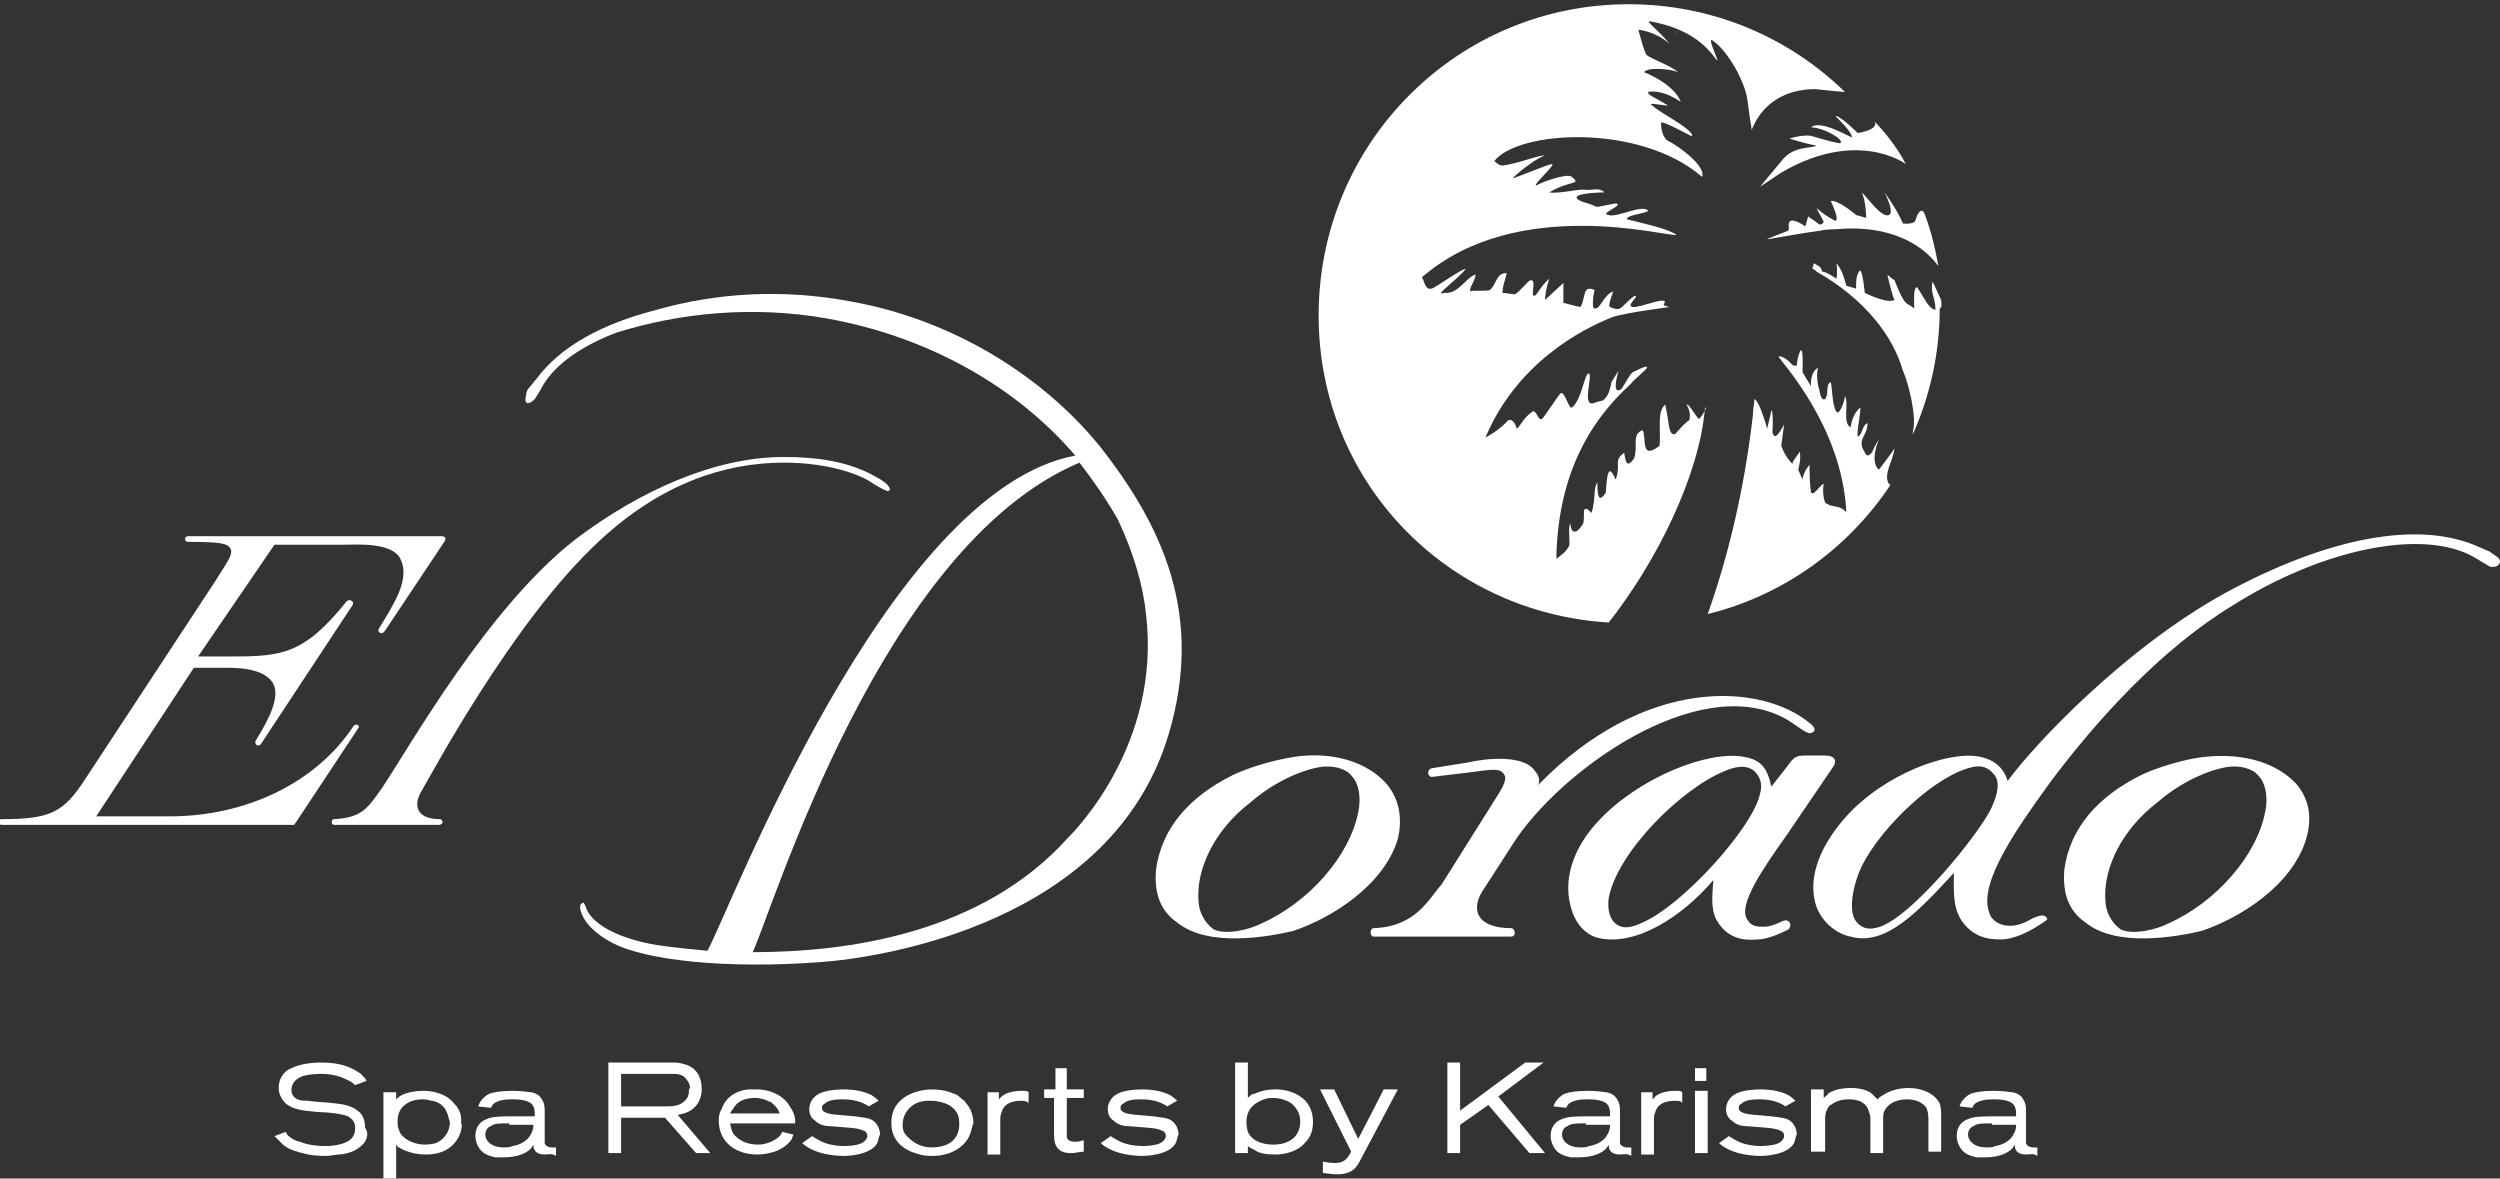
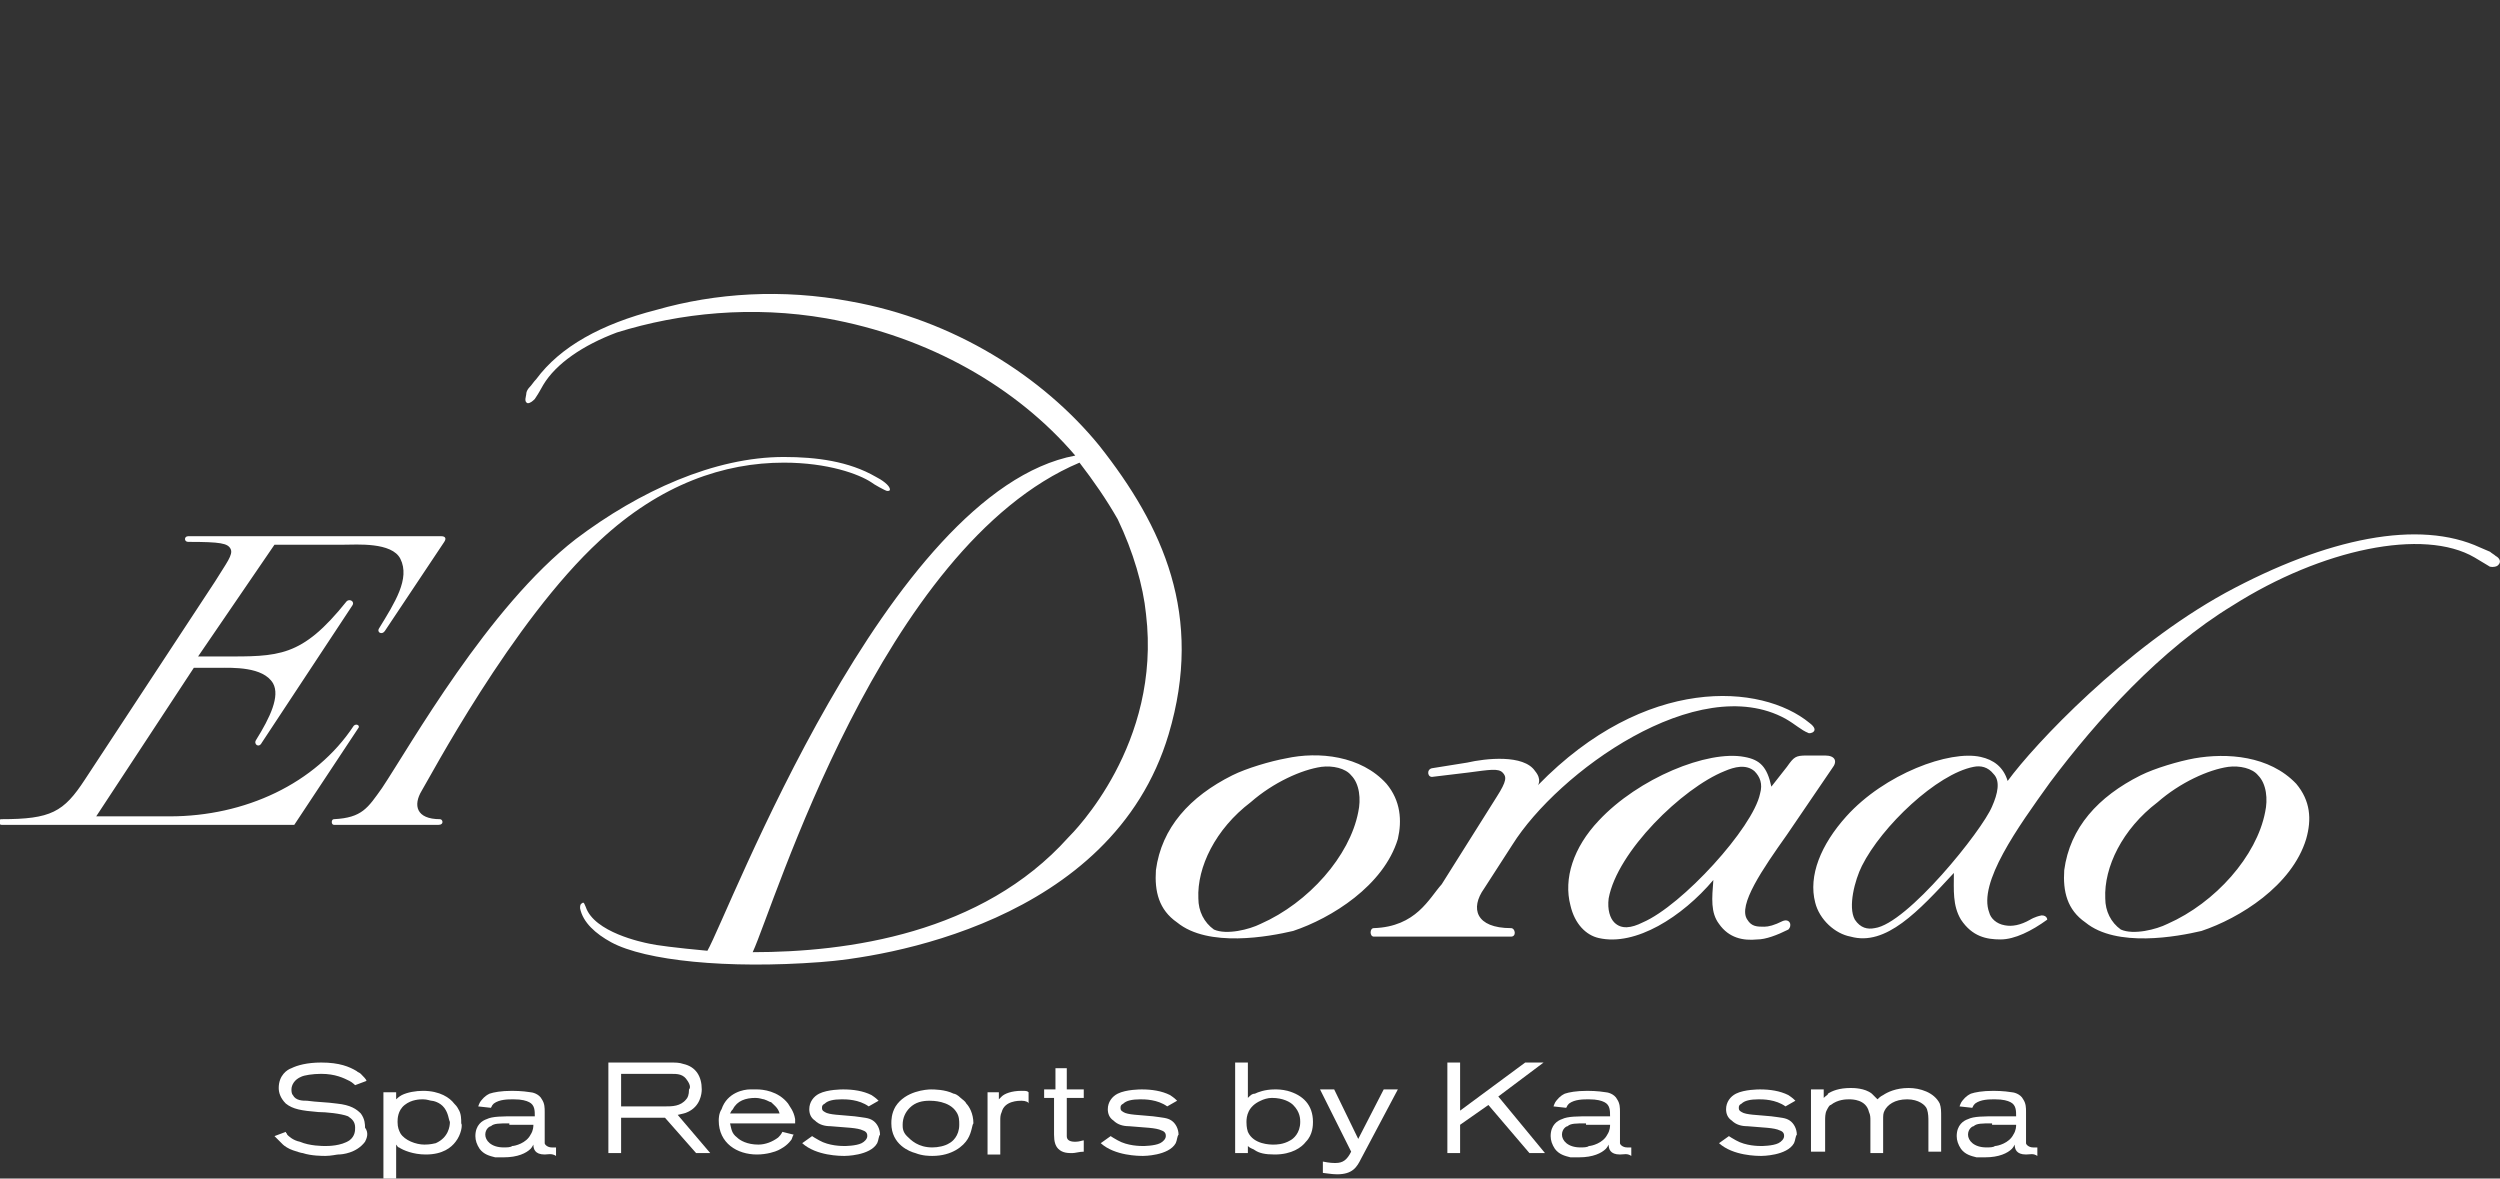
<svg xmlns="http://www.w3.org/2000/svg" version="1.1" id="Layer_1" x="0px" y="0px" width="176.7px" height="83.3px" viewBox="0 0 176.7 83.3" style="enable-background:new 0 0 176.7 83.3;" xml:space="preserve">
  <rect x="0" y="0" width="176.7" height="83.3" fill="#333333" stroke="none" />
  <style type="text/css">
	.st0{fill:#FFFFFF;}
</style>
  <g>
-     <path class="st0" d="M123.9,27.8C123.9,27.9,123.8,27.9,123.9,27.8C123.8,27.9,123.9,27.9,123.9,27.8 M132.8,33.2   c-0.5-0.4-0.3-1.5,0-2.1c-0.2,0.2-0.4,0.7-0.5,0.9c-0.4,0.4-0.4,0.1-0.6-0.2c-0.4-0.8,0.3-1,0.3-1.9c-0.4,0.2-0.3,0.6-0.6,0.9   c-0.3,0.4,0.1-1.5,0.1-2c-0.4,0.3-0.6,0.8-0.7,1.4c-0.6-0.3-0.1-1.7-0.4-2.2c0,0.3-0.4,1.4-0.6,1.1c-0.3-0.4-0.3-1.7-0.4-2.1   c-0.4,0.2-0.1,0.8-0.4,1.2c-0.3,0.2-0.4-0.6-0.4-0.6s-0.3-0.9-0.1-1.6c-0.6,0.3-0.5,1.3-0.5,1.3l-0.6-1c0,0,0.1-2.1-0.2-1.4   c-0.2,0.5-0.2,0.9-0.2,1c0,0,0-0.1,0-0.1c-0.2,0.2-0.5-0.2-0.5-0.2s-0.5-0.5-0.8-0.4c0.3,0.5,4.5,5,4.8,11   c-0.1-0.1-0.2-0.2-0.4-0.3c-0.2-0.1-0.5-0.1-0.8-0.2c-0.1-0.1-0.3-0.1-0.3-0.2c-0.1-0.2-0.2-0.8-0.1-1.3c-0.3,0.1-0.7,0.9-0.9,0.6   c-0.1-0.7-0.1-1.4-0.1-2c0,0.1-0.3,0.4-0.3,0.5c-0.1,0.2-0.2,0.4-0.2,0.6c-0.1-0.2-0.2-0.5-0.3-0.7c0.1-0.4,0.2-0.9,0.1-1.3   c0,0.1-0.5,0.7-0.5,0.8c0,0,0,0.1,0,0.1c-0.6-0.6-0.8-1.3-0.8-1.3l0.2-1.5c0,0-0.5,1-0.7,0.8c-0.2-0.2-0.1-0.3-0.1-0.8   c0-0.3,0-1-0.1-1c0,0.1-0.3,1.3-0.3,1.3s-0.5-1.9-0.9-2.1c0,0.3-0.1,0.7-0.1,1.1c-0.6,5.3-1.8,10.2-3.2,14.1   c5.3-1.3,9.9-4.6,12.9-9.1c0,0,0-0.1-0.1-0.1c-0.4-0.7,0.3-1.6,0.4-2.5C133.5,32.3,133.1,32.8,132.8,33.2 M137.2,21.2   c-0.2-0.4-0.4-0.9-0.6-1.3c-0.2,0.8,0.2,1.1,0.2,2c-0.5-0.1-0.7-0.7-1.3-1.6c-0.3,0-0.2,1.2-0.2,1.5c-0.6-0.5-0.6,0-1.4-2   c-0.2-0.1-0.5-0.4-0.5-0.4s0.3,1.4,0.5,1.8c-0.5,0.3-2.1-0.5-2.1-0.5s-0.1-1.2-0.3-1.6c-0.4,0.3-0.3,1.3-0.3,1.3l-0.7-0.2   c0,0,0,0.1,0,0.1c0,0,0-0.1,0-0.1c-0.2-0.7-0.3-1.1-0.7-1.6c0.1,0.6,0,1.1,0,1.1s-0.7-0.5-1-0.5c-0.1-0.4-0.3-0.4-0.6-0.6   c-0.1,0.5-0.2,0.3,0.1,0.5l0.1,0.1c3.5,2,5.4,4.6,6.1,7c0.4,0.9,1,3.3,0.7,4.3c0,0,0,0.2,0,0.2c1.2-2.7,1.9-5.7,1.9-8.9   C137.3,21.7,137.2,21.5,137.2,21.2 M120.4,29.2c0,0-0.1,0.2-0.3,0.4c-0.1,0.1-0.7-1.1-0.9-1c0.2,0.3,0.3,0.7,0.2,1.1   c-0.5,0.3-1,1.1-1.1,1c-0.4-0.1-0.3-0.8-0.6-2.1c-0.6,0.5-0.3,1.7-0.4,2.9c-1.4,1.1-0.9-0.6-1.2-1.1c-0.8,0.3-0.3,1.1-0.6,2   c-0.5,0.7-0.6,0.3-0.7-0.4c-0.8,0.6-0.2,0.7-0.6,1.9c-0.4-0.9-0.6-0.9-0.7,0.9c-0.6,1-0.6-0.2-0.6-0.7c-0.3,0.4-0.1,1.2-0.4,2.1   c0,0.2-0.3-0.4-0.5-0.2c-0.1,0.1,0,0.7-0.1,1c-0.6,1-0.9,0.5-0.9,0c-0.2,0.2,0,1.4-0.1,1.6c-0.3,0.5-0.4,0.5-0.9,0.9   c0.1-5.6,2.1-9.5,5.3-12.4c0-0.1,1.1-1,1.1-1.1c0.1-0.3-0.9,0.3-1,0.3c-0.3,0.3-0.4,0.6-0.8,1.2c-0.6,0.4-0.4-0.6-0.2-1.3l-0.5,0.8   c-0.1,0.5-0.2,1-0.6,1.3c-0.4,0.1-0.4,0.1-0.7,0.2c-0.8,0.2,0-2-0.3-2.1c-0.3-0.1-0.5,1.9-1.2,2.4c-0.2,0.2-0.5-1.2-0.8-1   c-0.2,0.2-1.1,1.6-1.3,1.8c-0.3,0.2-0.4-0.7-0.7-0.5c-0.7,0.5-0.8,1-1.1,1.2c-0.1-0.4-0.3-0.7-0.6-0.6c-0.6,0.7-1.7,1.3-1.6,1.2   c2.2-5.2,6.7-7.6,9-8.5c0.9-0.3,4-0.7,4-0.7s-0.5-0.1-0.4-0.2c0.5-0.7-1.8,0.3-2.2,0.2c-0.5-0.1,0.4-0.7,0.2-0.8   c-0.2,0-0.9,0.8-1.1,0.9c-0.2,0.1-0.5,0-0.7-0.1c-0.2-0.1,0.2-0.9,0.2-1.1c-0.7,0.3-0.9,1.3-1.3,1.2c-0.2,0-0.1-0.9,0-1.3   c-0.9-0.4-0.6,0.6-1,1.2c-0.5-0.1-1.2-0.3-1.2-0.3l0-1.4l-1.3,1.2c0,0,0-0.6,0.3-1.5c-0.7,0.6-0.9,1.3-1.1,1.2   c-0.2-0.1,0.2-1.1-0.2-1.1c-0.2,0-1,1.1-1.2,1c-0.1,0-0.6-0.1-0.8-0.1c0-0.5,0.1-0.6,0.3-1.4c-0.8,0-0.7,0.8-1.2,1.2   c-0.1,0.1-1.3,0-1.4,0.1c0-0.4,0.3-0.6,0.4-1.2c-0.7,0.2-1.2,1.4-2.2,1.3c-0.9,0.3,1-1,1.5-1.7c-0.3,0-2.1,1.3-2.4,1.4   c-0.5,0.1-0.5-0.5-0.7-0.8c6.8-5.9,17.5-2.8,18-3c-0.7-0.5-2.8-0.9-3.5-1.1c-0.1-0.3,1.3-0.4,1.5-0.6c-0.4-0.5-2.2,0.5-2.8,0.3   c-0.7-0.1,0.9-0.6,0.6-0.8c-0.1-0.1-1.4,0.3-1.5,0.2c-0.4-0.2-0.9-0.3-1.1-0.4c-1-0.5,1.1-0.6,1.7-0.6c-0.4-0.4-0.8-0.1-1.5-0.2   c-0.5,0-1.8,0.3-2.4,0.2c1.5-0.9,2.3-0.5,1.6-1.1c-0.3-0.3-2.2,0.4-2.5,0.6c-0.4,0.1,1.4-1.5,1.1-1.5c-0.3,0-2.6,1-2.8,1   c0.5-0.5,1.8-1.5,2.3-1.6c-0.3-0.1-2,0.6-3,0.7c-0.3,0-0.5-0.3-0.6-0.3c1.7-2.2,10.3-2.7,14.7,1.1c0.3-0.7-1.5-2.1-2.5-2.6   c-0.4-0.4-0.4-1.1-0.4-1.2c-0.1-0.3,2.1,0.9,2.1,0.9s0,0,0.1,0c0,0,0-0.1,0-0.1c-0.5-0.7-2.1-1.4-2.9-2.1c-0.2-0.2,1.5,0.2,1.1,0   c-0.8-0.5-1.4-0.7-1.3-0.9c0.4-0.1,1.3,0,2.3,0.7c-0.5-1.3-2.6-2.1-2.6-2.1c0.3-0.4,2-0.2,2.4,0c-0.4-0.4-2-1-2.2-1.2   c-0.2-0.2-0.6-1.8-0.6-1.8s1.2,0.1,2.2,1c-0.8-1-1.7-1.6-1.4-1.6c2.7,0.5,3.9,1.6,4.7,2.7c0.4,0.5-0.8-1.8-0.2-1.3   c1,0.7,2.2,2.8,2.4,4.1c0.1,0.8,0.2,1.5,0.3,2.1c0,0,0,0,0,0.1c1-2.5,3.2-2.9,4.5-2.9c0,0,1.9,0.2,2.1,0.2c-4-3.9-9.4-6.2-15.3-6.2   c-12.1,0-21.9,9.8-21.9,22c0,11.7,9,21,20.5,21.7c3.4-4.3,6.4-10.4,6.8-15.1C120.8,28.5,120.4,29.2,120.4,29.2 M133.2,13.6   c0.4,0.8,0.6,1.5,0.3,1.6c-0.5,0.2-1.4-1.1-1.9-1.6c0.3,0.7,0.3,1.8,0.3,1.8l-0.7-0.2c0,0-1.3-1.1-1.8-1c0.7,1.5,0.3,1.4,0.3,1.4   s-0.8-0.4-1.3-0.9c0.1,0.3,0.4,0.7,0.5,1c0,0-0.2,0.3-0.4,0.1c-0.1-0.1-0.7-0.5-0.7-0.5l-0.2,0.7c0,0-0.7-0.5-1-0.4   c-0.3,0.1-0.1,0.5-0.2,0.7c-0.2,0.1-1.9,0.7-1.4,0.6c1.1-0.2,2.9-0.5,3.7-0.6c0.3-0.1,1.2-0.1,1.1-0.1c3.2-0.3,5.8,0.7,7.2,2.6   c0,0,0,0,0,0c-0.2-1.2-0.5-2.4-0.9-3.5c-0.2-0.7-0.5-0.4-0.7,0.2c0,0.4-0.9,0.3-0.9,0.3S134.2,15,133.2,13.6 M130.9,9.7   c0,0.1-2.2-1.3-2.9-0.7c0.8,0,2.3,0.8,2.1,1.1c0,0.1-1.1-0.2-2.1-0.5c-0.6-0.1-1.6,0.2-1.5,0.2c0.9,0.3,1.9,0.5,1.9,0.5   c-0.4,0.2-1.7,0-2.5,1.1l-1.5,1.8l1.5-1c5.3-3.1,8.7-0.7,8.8-0.6c-0.6-1.2-1.6-2.4-2.2-3c0.3,0.6-1.2,0.8-1.2,0.8s-1.1-1.1-1.5-1.2   C129.5,8.1,130.8,9.1,130.9,9.7 M118.5,2.4C118.5,2.2,118.4,2.1,118.5,2.4C118.5,2.4,118.5,2.4,118.5,2.4" />
    <g>
      <path class="st0" d="M25,51.3c-2.7,4.1-7.7,6.4-13,6.4H6.8l6.9-10.5h1.8c0.9,0,3.1-0.1,3.8,1.1c0.5,0.9-0.2,2.4-1.2,4    c-0.2,0.3,0.2,0.6,0.4,0.2l6.4-9.7c0.2-0.3-0.2-0.5-0.4-0.3c-3.2,4-4.8,3.9-8.8,3.9H14l5.4-7.9h4.9c0.9,0,3.4-0.2,4,1    c0.7,1.4-0.4,3.1-1.5,4.9c-0.2,0.3,0.2,0.5,0.4,0.2l4.2-6.3c0.2-0.3,0-0.4-0.2-0.4H13.3c-0.3,0-0.3,0.4,0,0.4c2.3,0,2.8,0.1,3,0.5    c0.2,0.4-0.3,1-1.1,2.3L6,55.1c-1.5,2.3-2.4,2.8-5.9,2.8c-0.3,0-0.2,0.4,0,0.4h20.7l4.5-6.8C25.5,51.3,25.2,51.1,25,51.3     M31.1,57.9c-1.7,0-1.9-1-1.3-2c0.5-0.8,6.4-12,12.6-17.7c4.3-4,8.8-5.5,13-5.5c3.1,0,5.3,0.8,6.2,1.4c0.1,0.1,1,0.6,1.1,0.6    c0.1,0,0.2,0,0.2-0.1c0-0.3-0.6-0.7-1-0.9c-1.9-1.1-4.2-1.4-6.5-1.4c-4.9,0-10.2,2.4-14.7,5.8C34.5,42.9,29,52.7,27,55.7    c-1,1.4-1.4,2.1-3.4,2.2c-0.2,0-0.2,0.4,0,0.4h7.4C31.4,58.3,31.3,57.9,31.1,57.9 M75.5,59.2c-6.1,6.8-15.6,8.1-22.3,8.1    c1.5-3.2,9.1-28.7,23.1-34.6c1,1.3,1.9,2.6,2.7,4c1.1,2.3,1.8,4.7,2,6.7C82.1,52.6,75.9,58.8,75.5,59.2 M77.7,31.5    C77.8,31.5,77.8,31.5,77.7,31.5C77.8,31.5,77.7,31.5,77.7,31.5C77.7,31.4,77.7,31.4,77.7,31.5C77.7,31.4,77.7,31.4,77.7,31.5    c-4-4.9-10.3-8.9-17.6-10.2c-4.8-0.9-9.5-0.6-13.7,0.6v0c-3.9,1-6.8,2.6-8.5,4.9c-0.2,0.2-0.3,0.4-0.5,0.6    c-0.1,0.1-0.2,0.3-0.2,0.4c0,0.2-0.2,0.6,0.1,0.7c0.2,0,0.4-0.2,0.5-0.3c0.4-0.6,0.3-0.5,0.6-1c0.9-1.5,2.8-2.8,5.2-3.7    c4.5-1.4,9.6-1.9,14.8-1c7.3,1.3,13.5,4.9,17.6,9.7c-13.3,2.5-24.5,32.4-26,35c-2.2-0.2-3.7-0.4-4.1-0.5c-0.5-0.1-3.9-0.8-4.5-2.6    c-0.1-0.2-0.1-0.3-0.2-0.3c-0.2,0.1-0.2,0.2-0.2,0.4c0.2,1,1.1,1.8,2.2,2.4c2.4,1.3,8.2,1.9,14.8,1.4c4.2-0.3,20.6-2.7,24.6-16.1    C85.1,43.5,82.2,37.2,77.7,31.5 M160.1,57.4c-0.6,3.1-3.5,6.4-6.9,7.9c-0.8,0.4-2.4,0.8-3.3,0.4c-0.7-0.5-1.1-1.3-1.1-2.2    c-0.1-2.2,1.2-4.9,3.7-6.8c1.6-1.4,3.6-2.3,5-2.5c0.8-0.1,1.7,0.1,2.1,0.6C160.2,55.4,160.3,56.5,160.1,57.4 M155.1,53.6    c-1.1,0.2-2.8,0.7-3.8,1.2c-3,1.5-5,3.7-5.4,6.7c-0.1,1.5,0.2,2.8,1.5,3.7c2.2,1.8,6.5,1,8.2,0.6c2.7-0.9,6.4-3.2,7.4-6.5    c0.4-1.4,0.3-2.7-0.7-3.9C160.4,53.4,157.4,53.2,155.1,53.6 M116.1,65.2c-0.8,0.4-1.5,0.5-2,0c-0.3-0.3-0.5-0.9-0.4-1.7    c0.6-3.3,5.2-7.8,8.2-9c0.7-0.3,1.5-0.5,2.1,0c0.4,0.4,0.6,0.9,0.4,1.6C123.9,58.5,118.9,64,116.1,65.2 M126,65.1    c-0.6,0.3-1,0.4-1.3,0.4c-0.5,0-0.9,0-1.2-0.5c-0.7-1,1.1-3.6,2.8-6l3.2-4.7c0.4-0.5,0.2-0.9-0.5-0.9h-1.3c-0.8,0-0.9,0.1-1.4,0.8    l-1.1,1.4c-0.3-1.4-0.8-1.9-1.9-2.1c-2.6-0.5-7.5,1.5-10.3,4.5c-1.8,1.9-2.5,4.1-2,6c0.3,1.3,1.1,2.1,2,2.3    c2.6,0.6,5.9-1.5,8.1-4.1c-0.1,1.3-0.2,2.3,0.4,3.1c0.7,1,1.7,1.2,2.7,1.1c0.6,0,1.4-0.3,2.2-0.7C126.7,65.4,126.5,64.9,126,65.1     M106.9,59.7c3.2-5.1,13.1-12.3,19.3-8.9c0.7,0.4,1.1,0.8,1.6,1c0.1,0.1,0.9-0.1,0.1-0.7c-3.4-2.8-11.6-3.4-19.2,4.4    c0,0,0.3-0.4-0.2-1c-0.8-1.2-3.5-0.9-4.8-0.6l-2.5,0.4c-0.4,0.1-0.3,0.7,0.1,0.6l2.5-0.3c1.5-0.2,2.1-0.3,2.4,0    c0.3,0.3,0.3,0.6-0.4,1.7l-3.9,6.2c-0.9,1-1.8,3-4.8,3.1c-0.3,0-0.3,0.6,0,0.6h9.7c0.4,0,0.3-0.6,0-0.6c-2.5,0-2.9-1.4-1.9-2.8    L106.9,59.7z M140.8,57c-0.7,1.7-6,8.3-8.3,8.6c-0.5,0.1-1,0-1.4-0.6c-0.5-0.9,0-2.8,0.5-3.8c1.4-2.8,5.3-6.5,7.9-7    c0.5-0.1,1,0,1.4,0.5C141.4,55.2,141.2,56.1,140.8,57 M176.4,39.3c-0.1-0.1-0.3-0.2-0.4-0.3c-0.2-0.1-0.5-0.2-0.7-0.3    c-4.3-2-10.8-0.7-18,3.2c-7.1,3.9-13.5,10.7-15.4,13.3c-0.3-1-1-1.5-1.9-1.7c-2.2-0.5-6.8,1.2-9.5,4.2c-1.8,2-2.7,4.2-2.2,6.1    c0.3,1.2,1.4,2.2,2.5,2.4c2.5,0.7,4.8-1.8,7.3-4.5c0,1.2-0.1,2.3,0.5,3.3c0.8,1.2,1.8,1.4,2.8,1.4c1,0,2.2-0.6,3.3-1.4    c0,0,0-0.3-0.4-0.3c-0.5,0.1-0.8,0.3-0.8,0.3c-0.7,0.4-1.3,0.5-1.8,0.4c-0.6-0.1-1-0.5-1.1-0.9c-0.8-2.1,2-6,4.3-9.2    c3.3-4.4,7.8-9.4,12.9-12.5c6.3-4,13.5-5.5,17.1-3.4c0.5,0.3,0.5,0.3,1,0.6c0.1,0.1,0.4,0.1,0.6,0    C176.9,39.7,176.6,39.4,176.4,39.3 M96,57.4c-0.6,3.1-3.5,6.4-6.9,7.9c-0.8,0.4-2.4,0.8-3.3,0.4c-0.7-0.5-1.1-1.3-1.1-2.2    c-0.1-2.2,1.2-4.9,3.7-6.8c1.6-1.4,3.6-2.3,5-2.5c0.8-0.1,1.7,0.1,2.1,0.6C96.1,55.4,96.2,56.5,96,57.4 M98,55.4    c-1.8-2-4.8-2.3-7.1-1.8c-1.1,0.2-2.8,0.7-3.8,1.2c-3,1.5-5,3.7-5.4,6.7c-0.1,1.5,0.2,2.8,1.5,3.7c2.2,1.8,6.5,1,8.2,0.6    c2.7-0.9,6.4-3.2,7.4-6.5C99.1,58,99,56.6,98,55.4" />
      <g>
        <path class="st0" d="M25.8,80.7c-0.6,0.8-1.6,0.9-1.9,0.9c-0.1,0-0.5,0.1-0.9,0.1c-0.2,0-1,0-1.6-0.2c-0.1,0-0.4-0.1-0.7-0.2     c-0.3-0.1-0.6-0.3-0.7-0.4c-0.3-0.3-0.5-0.5-0.6-0.6l0.8-0.3c0,0.1,0.1,0.1,0.1,0.2c0.1,0.1,0.4,0.4,0.9,0.5     c0.7,0.3,1.6,0.3,1.8,0.3c0.2,0,1.1,0,1.7-0.4c0.4-0.3,0.4-0.7,0.4-0.9c0-0.4-0.2-0.6-0.5-0.8c-0.5-0.2-1.6-0.3-2.1-0.3     c-1.2-0.1-1.8-0.2-2.3-0.6c-0.4-0.4-0.5-0.8-0.5-1.1c0-0.9,0.6-1.3,0.9-1.4c0.4-0.2,1.1-0.4,2.1-0.4c1.3,0,2,0.3,2.5,0.6     c0.1,0.1,0.2,0.1,0.3,0.2c0.2,0.2,0.4,0.4,0.4,0.5l-0.8,0.3c0,0-0.2-0.2-0.4-0.3c-0.4-0.2-1-0.5-2-0.5c-0.6,0-1.2,0.1-1.4,0.2     c-0.5,0.2-0.7,0.6-0.7,0.9c0,0.1,0,0.3,0.1,0.4c0.2,0.4,0.7,0.4,1,0.4c0.7,0.1,1.4,0.1,2.1,0.2c1,0.1,1.4,0.4,1.7,0.7     c0.3,0.4,0.3,0.8,0.3,1C26.1,80.1,25.9,80.5,25.8,80.7z" />
        <path class="st0" d="M32.2,80.7c-0.3,0.4-0.9,0.9-2.1,0.9c-0.9,0-1.6-0.3-1.9-0.5c-0.1,0-0.1-0.1-0.2-0.2v2.4h-0.9v-6.1h0.9v0.5     c0,0,0.2-0.2,0.4-0.3c0.4-0.2,1-0.3,1.5-0.3c1.2,0,1.9,0.5,2.2,0.9c0.1,0.1,0.2,0.2,0.3,0.4c0.2,0.3,0.2,0.7,0.2,1     C32.7,79.5,32.6,80.2,32.2,80.7z M31.4,78.3c-0.3-0.4-0.8-0.5-0.9-0.5c-0.1,0-0.3-0.1-0.6-0.1c-0.2,0-0.8,0-1.3,0.4     c-0.5,0.4-0.5,1-0.5,1.2c0,0.4,0.1,0.6,0.2,0.8c0.3,0.5,1.1,0.8,1.7,0.8c0.1,0,0.4,0,0.8-0.1c0.9-0.4,1-1.2,1-1.5     C31.7,79.1,31.7,78.7,31.4,78.3z" />
        <path class="st0" d="M38.5,81.6c-0.7,0-0.8-0.4-0.8-0.7c0,0-0.1,0.2-0.2,0.3c-0.3,0.3-0.9,0.6-1.9,0.6c-0.3,0-0.5,0-0.6,0     c-0.4-0.1-0.8-0.2-1.1-0.6c-0.2-0.3-0.3-0.6-0.3-0.9c0-0.8,0.5-1.1,0.8-1.2c0.4-0.2,1.1-0.2,2.1-0.2l1.3,0c0-0.4,0-0.8-0.4-1     c-0.2-0.1-0.5-0.2-1.1-0.2c-0.4,0-1,0-1.4,0.3c-0.1,0.1-0.1,0.1-0.2,0.3l-0.9-0.1c0,0,0.1-0.3,0.2-0.4c0.1-0.1,0.2-0.3,0.6-0.5     c0.3-0.1,0.8-0.2,1.6-0.2c0.1,0,0.7,0,1.3,0.1c0.1,0,0.6,0.1,0.8,0.5c0.2,0.3,0.2,0.6,0.2,0.9v1.6c0,0.3,0,0.5,0,0.6     c0,0.1,0.2,0.3,0.5,0.3c0.1,0,0.2,0,0.3,0v0.6C39,81.5,38.7,81.6,38.5,81.6z M36,79.4c-0.7,0-1.1,0-1.3,0.2     c-0.1,0-0.4,0.2-0.4,0.6c0,0.4,0.4,0.9,1.3,0.9c0.2,0,0.5,0,0.6-0.1c0.2,0,1-0.2,1.3-0.8c0.2-0.3,0.2-0.6,0.2-0.7H36z" />
        <path class="st0" d="M49.2,81.5L47,79h-3.1v2.5H43v-6.4h4.3c0.5,0,0.7,0,1,0.1c0.9,0.2,1.3,0.9,1.3,1.8c0,0.3-0.1,1.2-1,1.6     c-0.2,0.1-0.3,0.1-0.7,0.2l2.3,2.7H49.2z M48.6,76.4c-0.3-0.5-0.7-0.5-1.2-0.5h-3.5v2.3h3.1c0.5,0,1.1,0,1.5-0.5     c0.1-0.1,0.2-0.3,0.2-0.7C48.8,76.9,48.8,76.7,48.6,76.4z" />
        <path class="st0" d="M51.6,79.4c0.1,0.4,0.1,0.7,0.5,1c0.2,0.2,0.7,0.5,1.5,0.5c0.5,0,1-0.2,1.4-0.5c0.1-0.1,0.2-0.2,0.3-0.4     l0.8,0.2c-0.1,0.1-0.1,0.3-0.2,0.4c-0.3,0.4-0.7,0.6-0.9,0.7c-0.2,0.1-0.8,0.3-1.5,0.3c-1.4,0-2.7-0.8-2.7-2.4     c0-0.1,0-0.5,0.2-0.8c0.4-1.2,1.6-1.4,2-1.4c0.1,0,0.3,0,0.5,0c0.4,0,1.5,0.1,2.2,1c0.1,0.2,0.4,0.5,0.5,1.1c0,0.1,0,0.2,0,0.3     H51.6z M54.5,77.9c-0.1,0-0.2-0.1-0.5-0.2c-0.1,0-0.3-0.1-0.6-0.1c-0.7,0-1.3,0.2-1.6,0.8c-0.1,0.1-0.1,0.1-0.2,0.3h3.5     C55,78.3,54.7,78.1,54.5,77.9z" />
        <path class="st0" d="M62,80.8c-0.5,0.9-2.3,0.9-2.3,0.9c-0.3,0-2,0-3-0.9l0.7-0.5c0,0,0.3,0.2,0.5,0.3c0.7,0.4,1.6,0.4,1.8,0.4     c0,0,0.8,0,1.2-0.2c0.2-0.1,0.4-0.3,0.4-0.5c0-0.1,0-0.3-0.3-0.4c-0.4-0.2-1.2-0.2-2.3-0.3c-0.4,0-0.8-0.1-1.1-0.4     c-0.3-0.2-0.4-0.5-0.4-0.8c0-0.5,0.3-0.9,0.7-1.1c0.6-0.3,1.6-0.3,1.7-0.3c0.7,0,1.4,0.1,2,0.4c0.3,0.2,0.4,0.3,0.5,0.4l-0.7,0.4     c-0.7-0.5-1.6-0.5-1.9-0.5c-0.6,0-1,0.1-1.2,0.3c-0.2,0.1-0.2,0.2-0.2,0.3c0,0.1,0,0.2,0.2,0.3c0.3,0.2,1.1,0.2,2.1,0.3     c0.7,0.1,1,0.1,1.3,0.3c0.3,0.2,0.5,0.6,0.5,1C62.1,80.3,62.1,80.6,62,80.8z" />
        <path class="st0" d="M68.4,80.5c-0.3,0.5-1.1,1.2-2.5,1.2c-0.2,0-0.7,0-1.2-0.2c-0.4-0.1-1.7-0.6-1.7-2.1c0-0.2,0-0.7,0.3-1.2     c0.7-1.1,2.2-1.2,2.5-1.2c0.2,0,1,0,1.6,0.3c0.1,0,0.3,0.1,0.5,0.3c0.1,0.1,0.3,0.2,0.4,0.4c0.2,0.2,0.5,0.7,0.5,1.4     C68.7,79.5,68.7,80,68.4,80.5z M67.6,78.6c-0.5-0.8-1.7-0.8-1.9-0.8c-0.5,0-1,0.1-1.4,0.5c-0.3,0.3-0.5,0.7-0.5,1.2     c0,0.2,0,0.5,0.3,0.8c0.3,0.3,0.8,0.8,1.8,0.8c0.4,0,0.9-0.1,1.2-0.3c0.2-0.1,0.7-0.5,0.7-1.3C67.8,79.2,67.8,78.9,67.6,78.6z" />
        <path class="st0" d="M72.2,77.8c-0.2,0-1.2,0-1.4,0.8c-0.1,0.2-0.1,0.4-0.1,0.6v2.4h-0.9v-4.4h0.8l0,0.5c0.1-0.1,0.1-0.1,0.2-0.2     c0.2-0.2,0.7-0.4,1.4-0.4c0.3,0,0.4,0,0.5,0.1v0.8C72.7,77.9,72.5,77.8,72.2,77.8z" />
        <path class="st0" d="M75.4,77.7v2.3c0,0.1,0,0.2,0,0.3c0,0.2,0.1,0.4,0.6,0.4c0.3,0,0.5-0.1,0.6-0.1l0,0.8     c-0.3,0-0.6,0.1-0.8,0.1c-0.3,0-0.7,0-1-0.3c-0.2-0.2-0.3-0.5-0.3-1v-2.6h-0.7v-0.6h0.8v-1.5h0.8v1.5h1.2v0.6H75.4z" />
        <path class="st0" d="M83.1,80.8c-0.5,0.9-2.3,0.9-2.3,0.9c-0.3,0-2,0-3-0.9l0.7-0.5c0,0,0.3,0.2,0.5,0.3c0.7,0.4,1.6,0.4,1.8,0.4     c0,0,0.8,0,1.2-0.2c0.2-0.1,0.4-0.3,0.4-0.5c0-0.1,0-0.3-0.3-0.4c-0.4-0.2-1.2-0.2-2.3-0.3c-0.4,0-0.8-0.1-1.1-0.4     c-0.3-0.2-0.4-0.5-0.4-0.8c0-0.5,0.3-0.9,0.7-1.1c0.6-0.3,1.6-0.3,1.7-0.3c0.7,0,1.4,0.1,2,0.4c0.3,0.2,0.4,0.3,0.5,0.4l-0.7,0.4     c-0.7-0.5-1.6-0.5-1.9-0.5c-0.6,0-1,0.1-1.2,0.3c-0.2,0.1-0.2,0.2-0.2,0.3c0,0.1,0,0.2,0.2,0.3c0.3,0.2,1.1,0.2,2.1,0.3     c0.7,0.1,1,0.1,1.3,0.3c0.3,0.2,0.5,0.6,0.5,1C83.2,80.3,83.2,80.6,83.1,80.8z" />
        <path class="st0" d="M92.3,80.7c-0.3,0.4-1,0.9-2.2,0.9c-0.7,0-1.1-0.1-1.4-0.3c-0.1-0.1-0.3-0.1-0.5-0.3v0.5h-0.9v-6.4h0.9v2.5     c0.2-0.2,0.3-0.3,0.5-0.3c0.2-0.1,0.7-0.3,1.4-0.3c0.2,0,0.5,0,0.9,0.1c1.1,0.3,1.8,1,1.8,2.2C92.8,79.5,92.8,80.2,92.3,80.7z      M91.4,78.1c-0.2-0.2-0.7-0.5-1.5-0.5c-0.3,0-0.6,0.1-0.8,0.2c-0.9,0.4-1,1.1-1,1.5c0,0.1,0,0.4,0.1,0.7c0.4,0.9,1.6,0.9,1.8,0.9     c0.2,0,0.7,0,1.2-0.3c0.2-0.1,0.7-0.5,0.7-1.3C91.9,79.1,91.9,78.6,91.4,78.1z" />
        <path class="st0" d="M96.2,81.9c-0.3,0.6-0.6,1.1-1.7,1.1c-0.4,0-0.9-0.1-1-0.1v-0.8c0.5,0.1,0.7,0.1,0.9,0.1     c0.5,0,0.8-0.2,1.1-0.8l-2.2-4.4h1l1.7,3.5l1.8-3.5h1L96.2,81.9z" />
        <path class="st0" d="M108.1,81.5l-2.9-3.4l-2,1.4v2h-0.9v-6.4h0.9v3.4l4.6-3.4h1.3l-3.2,2.4l3.3,4H108.1z" />
        <path class="st0" d="M114.5,81.6c-0.7,0-0.8-0.4-0.8-0.7c0,0-0.1,0.2-0.2,0.3c-0.3,0.3-0.9,0.6-1.9,0.6c-0.3,0-0.5,0-0.6,0     c-0.4-0.1-0.8-0.2-1.1-0.6c-0.2-0.3-0.3-0.6-0.3-0.9c0-0.8,0.5-1.1,0.8-1.2c0.4-0.2,1.1-0.2,2.1-0.2l1.3,0c0-0.4,0-0.8-0.4-1     c-0.2-0.1-0.5-0.2-1.1-0.2c-0.4,0-1,0-1.4,0.3c-0.1,0.1-0.1,0.1-0.2,0.3l-0.9-0.1c0,0,0.1-0.3,0.2-0.4c0.1-0.1,0.2-0.3,0.6-0.5     c0.3-0.1,0.8-0.2,1.6-0.2c0.1,0,0.7,0,1.3,0.1c0.1,0,0.6,0.1,0.8,0.5c0.2,0.3,0.2,0.6,0.2,0.9v1.6c0,0.3,0,0.5,0,0.6     c0,0.1,0.2,0.3,0.5,0.3c0.1,0,0.2,0,0.3,0v0.6C115,81.5,114.8,81.6,114.5,81.6z M112.1,79.4c-0.7,0-1.1,0-1.3,0.2     c-0.1,0-0.4,0.2-0.4,0.6c0,0.4,0.4,0.9,1.3,0.9c0.2,0,0.5,0,0.6-0.1c0.2,0,1-0.2,1.3-0.8c0.2-0.3,0.2-0.6,0.2-0.7H112.1z" />
-         <path class="st0" d="M118.4,77.8c-0.2,0-1.2,0-1.4,0.8c-0.1,0.2-0.1,0.4-0.1,0.6v2.4H116v-4.4h0.8l0,0.5c0.1-0.1,0.1-0.1,0.2-0.2     c0.2-0.2,0.7-0.4,1.4-0.4c0.3,0,0.4,0,0.5,0.1v0.8C118.9,77.9,118.8,77.8,118.4,77.8z" />
-         <path class="st0" d="M119.8,76.4v-0.9h0.8v0.9H119.8z M119.8,81.5v-4.4h0.9v4.4H119.8z" />
        <path class="st0" d="M126.8,80.8c-0.5,0.9-2.3,0.9-2.3,0.9c-0.3,0-2,0-3-0.9l0.7-0.5c0,0,0.3,0.2,0.5,0.3     c0.7,0.4,1.6,0.4,1.8,0.4c0,0,0.8,0,1.2-0.2c0.2-0.1,0.4-0.3,0.4-0.5c0-0.1,0-0.3-0.3-0.4c-0.4-0.2-1.2-0.2-2.3-0.3     c-0.4,0-0.8-0.1-1.1-0.4c-0.3-0.2-0.4-0.5-0.4-0.8c0-0.5,0.3-0.9,0.7-1.1c0.6-0.3,1.6-0.3,1.7-0.3c0.7,0,1.4,0.1,2,0.4     c0.3,0.2,0.4,0.3,0.5,0.4l-0.7,0.4c-0.7-0.5-1.6-0.5-1.9-0.5c-0.6,0-1,0.1-1.2,0.3c-0.2,0.1-0.2,0.2-0.2,0.3c0,0.1,0,0.2,0.2,0.3     c0.3,0.2,1.1,0.2,2.1,0.3c0.7,0.1,1,0.1,1.3,0.3c0.3,0.2,0.5,0.6,0.5,1C126.9,80.3,126.9,80.6,126.8,80.8z" />
        <path class="st0" d="M136.3,81.5v-2.2c0-0.3,0-0.6-0.1-0.9c-0.1-0.3-0.6-0.7-1.4-0.7c-0.9,0-1.4,0.4-1.6,0.8     c-0.1,0.2-0.1,0.3-0.1,0.7v2.3h-0.9v-2.3c0-0.2,0-0.4-0.1-0.6c-0.2-0.9-1.2-0.9-1.4-0.9s-0.8,0-1.3,0.4c-0.1,0-0.2,0.2-0.3,0.4     c-0.1,0.2-0.1,0.5-0.1,0.7v2.2H128v-4.4h0.9v0.6c0.2-0.2,0.3-0.2,0.3-0.3c0.3-0.2,0.8-0.4,1.6-0.4c0.2,0,1,0,1.5,0.4     c0.1,0.1,0.2,0.2,0.4,0.4c0.1-0.1,0.2-0.2,0.4-0.3c0.3-0.2,0.9-0.5,1.8-0.5c0.8,0,1.8,0.3,2.2,1.1c0.1,0.3,0.1,0.5,0.1,1v2.4     H136.3z" />
        <path class="st0" d="M143.2,81.6c-0.7,0-0.8-0.4-0.8-0.7c0,0-0.1,0.2-0.2,0.3c-0.3,0.3-0.9,0.6-1.9,0.6c-0.3,0-0.5,0-0.6,0     c-0.4-0.1-0.8-0.2-1.1-0.6c-0.2-0.3-0.3-0.6-0.3-0.9c0-0.8,0.5-1.1,0.8-1.2c0.4-0.2,1.1-0.2,2.1-0.2l1.3,0c0-0.4,0-0.8-0.4-1     c-0.2-0.1-0.5-0.2-1.1-0.2c-0.4,0-1,0-1.4,0.3c-0.1,0.1-0.1,0.1-0.2,0.3l-0.9-0.1c0,0,0.1-0.3,0.2-0.4c0.1-0.1,0.2-0.3,0.6-0.5     c0.3-0.1,0.8-0.2,1.6-0.2c0.1,0,0.7,0,1.3,0.1c0.1,0,0.6,0.1,0.8,0.5c0.2,0.3,0.2,0.6,0.2,0.9v1.6c0,0.3,0,0.5,0,0.6     c0,0.1,0.2,0.3,0.5,0.3c0.1,0,0.2,0,0.3,0v0.6C143.7,81.5,143.5,81.6,143.2,81.6z M140.8,79.4c-0.7,0-1.1,0-1.3,0.2     c-0.1,0-0.4,0.2-0.4,0.6c0,0.4,0.4,0.9,1.3,0.9c0.2,0,0.5,0,0.6-0.1c0.2,0,1-0.2,1.3-0.8c0.2-0.3,0.2-0.6,0.2-0.7H140.8z" />
      </g>
    </g>
  </g>
</svg>